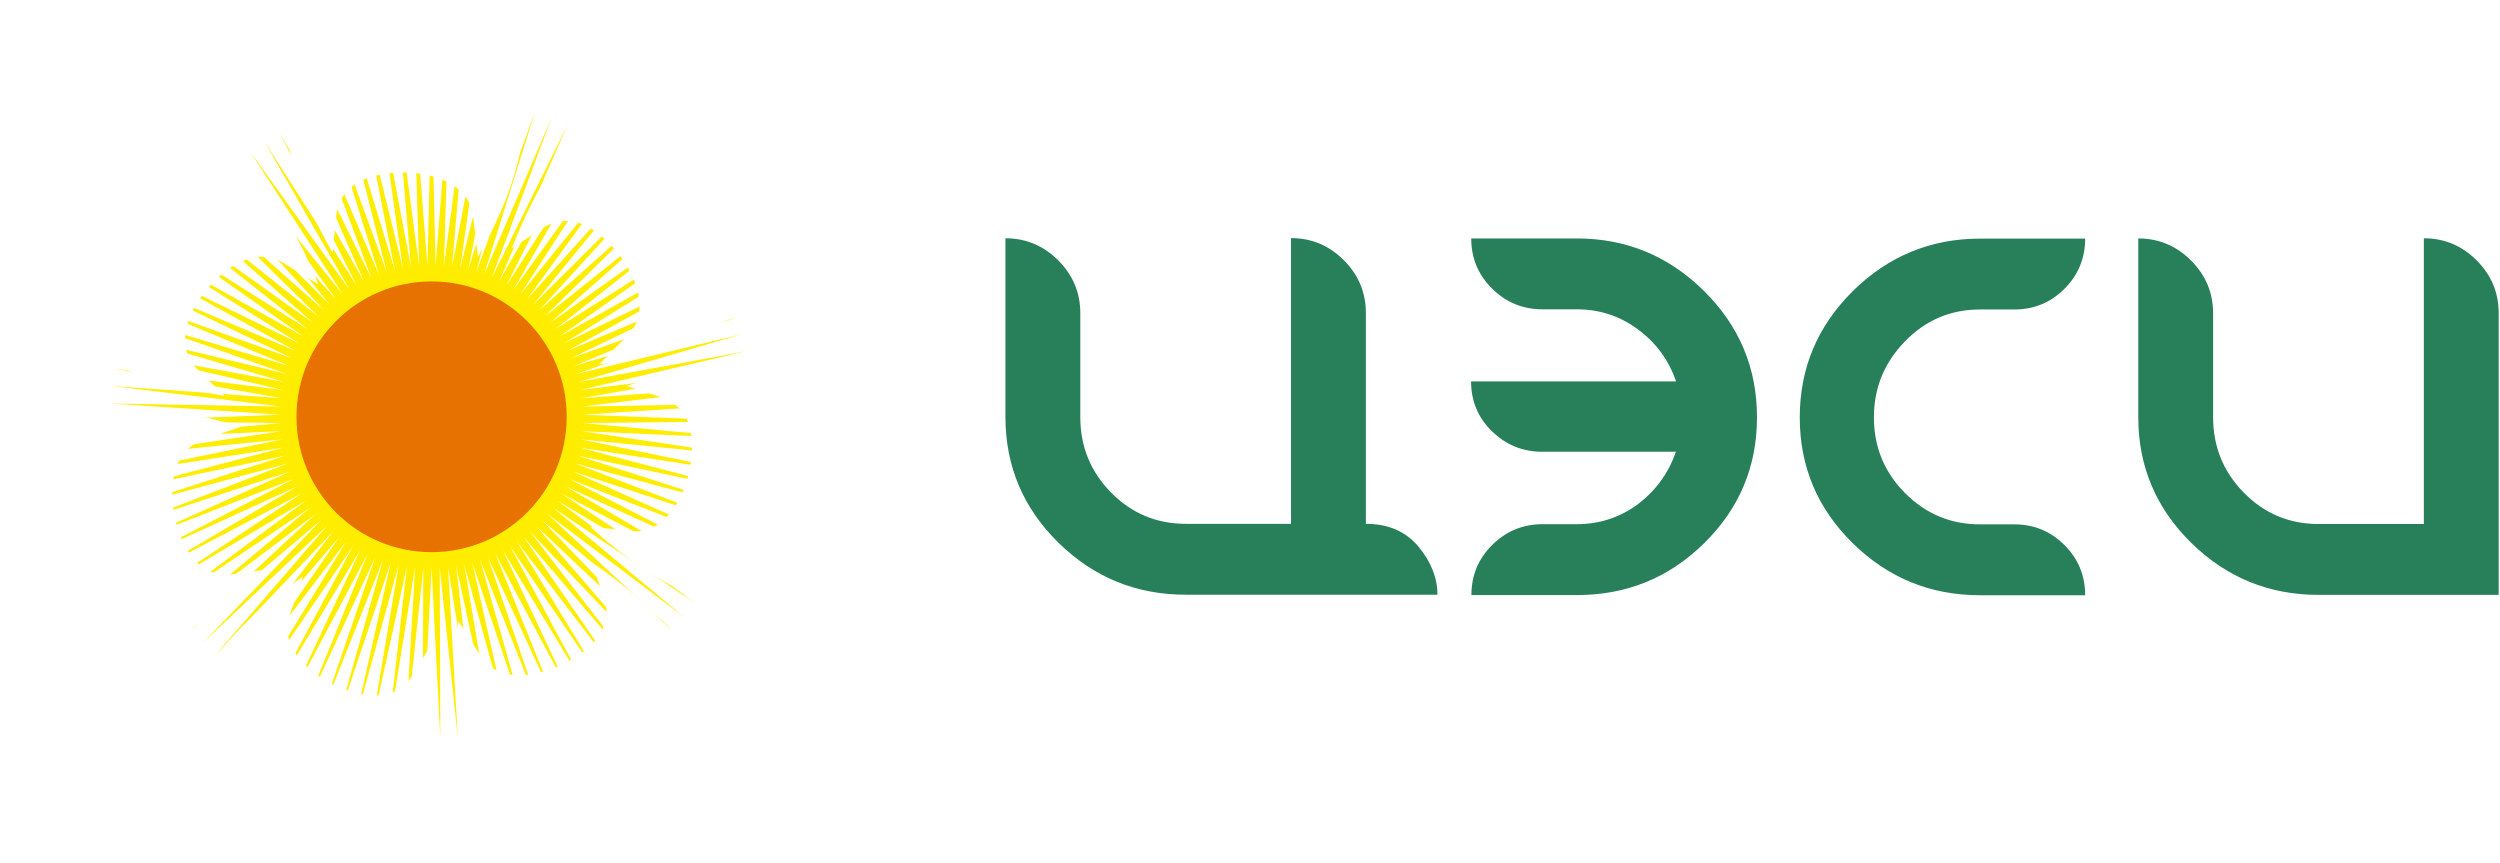
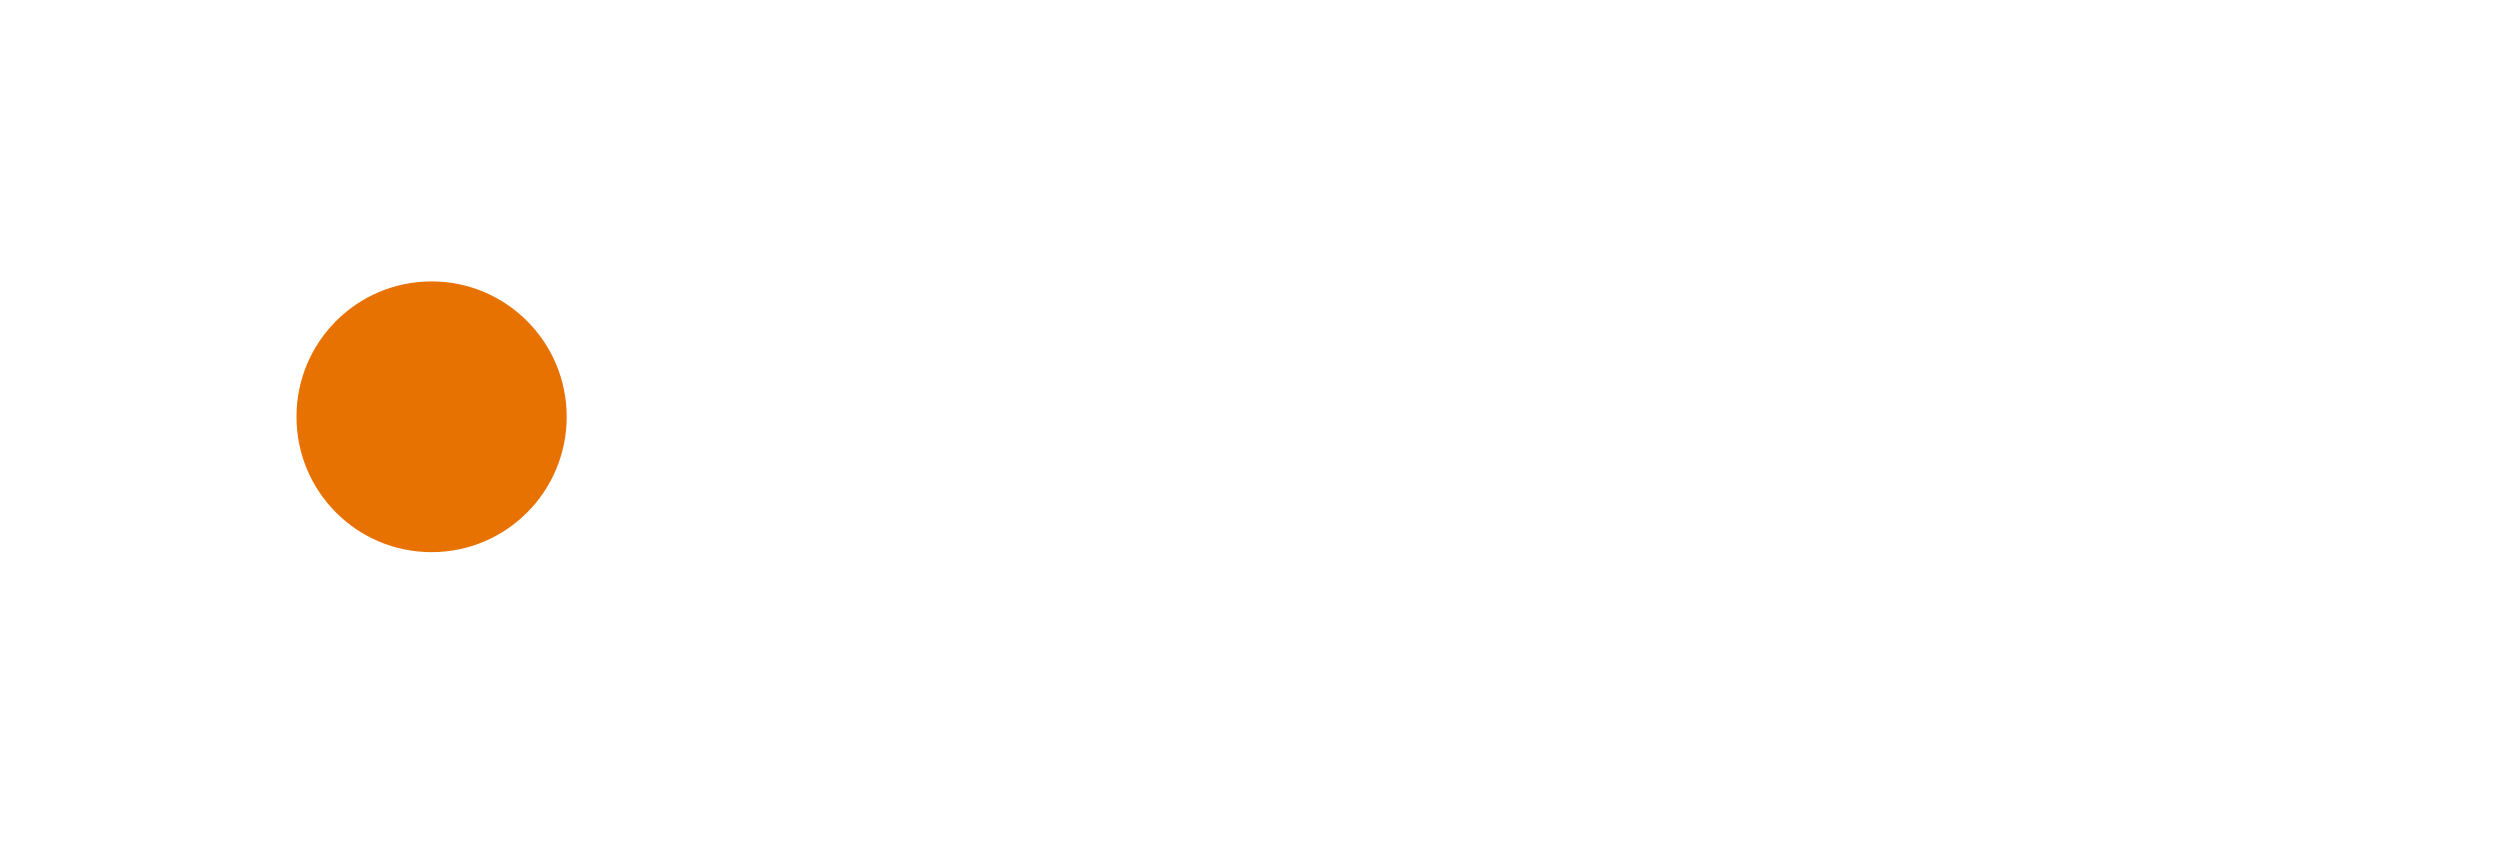
<svg xmlns="http://www.w3.org/2000/svg" width="168" height="58" viewBox="0 0 168 58" fill="none">
-   <path d="M112.623 30.358H103.642C102.321 30.358 101.197 29.895 100.258 28.979C99.319 28.064 98.856 26.94 98.856 25.63H112.634C112.136 24.193 111.279 23.023 110.062 22.13C108.845 21.227 107.478 20.786 105.959 20.786H103.653C102.332 20.786 101.208 20.323 100.269 19.395C99.331 18.468 98.867 17.344 98.867 16.023H105.959C109.274 16.023 112.125 17.194 114.5 19.546C116.876 21.887 118.07 24.726 118.07 28.041C118.07 31.355 116.887 34.171 114.523 36.5C112.159 38.83 109.309 39.988 105.971 39.988H98.879C98.879 38.667 99.342 37.543 100.281 36.616C101.22 35.689 102.344 35.225 103.665 35.225H105.971C107.489 35.225 108.857 34.773 110.073 33.881C111.267 32.966 112.125 31.795 112.623 30.358ZM167.912 21.041C167.912 19.662 167.414 18.48 166.429 17.495C165.444 16.51 164.262 16.012 162.883 16.012V35.214H155.814C153.832 35.214 152.163 34.507 150.784 33.105C149.405 31.703 148.721 30.011 148.721 28.029V21.053C148.721 19.674 148.223 18.491 147.238 17.506C146.253 16.521 145.071 16.023 143.692 16.023V28.029C143.692 31.343 144.886 34.159 147.261 36.489C149.637 38.818 152.488 39.977 155.825 39.977H167.912V21.041ZM133.054 40C129.739 40 126.888 38.841 124.513 36.512C122.137 34.182 120.944 31.366 120.944 28.052C120.944 24.738 122.137 21.91 124.513 19.558C126.888 17.217 129.739 16.035 133.054 16.035H140.123C140.123 17.356 139.659 18.48 138.732 19.407C137.805 20.334 136.681 20.798 135.36 20.798H133.054C131.072 20.798 129.392 21.516 128.013 22.942C126.622 24.367 125.927 26.07 125.927 28.052C125.927 30.034 126.622 31.726 128.013 33.128C129.403 34.53 131.084 35.237 133.054 35.237H135.36C136.681 35.237 137.805 35.701 138.732 36.628C139.659 37.555 140.123 38.679 140.123 40H133.054ZM91.798 35.202C93.293 35.202 94.464 35.712 95.321 36.732C96.167 37.752 96.596 38.83 96.596 39.965H79.7C76.362 39.965 73.511 38.806 71.136 36.477C68.76 34.148 67.566 31.332 67.566 28.017V16.012C68.945 16.012 70.127 16.51 71.112 17.495C72.097 18.48 72.596 19.662 72.596 21.041V28.017C72.596 29.999 73.28 31.691 74.659 33.093C76.038 34.495 77.718 35.202 79.688 35.202H86.757V16C88.136 16 89.318 16.498 90.303 17.483C91.288 18.468 91.787 19.65 91.787 21.029V35.202H91.798Z" fill="#28805B" />
-   <path fill-rule="evenodd" clip-rule="evenodd" d="M29.003 6.354L29.272 17.841L30.18 6.394L29.831 17.871L31.357 6.484L30.379 17.931L32.524 6.644L30.928 18.021L33.682 6.874L31.467 18.141L34.829 7.164L32.006 18.291L35.956 7.514L32.524 18.471L37.064 7.924L33.043 18.68L38.141 8.394L33.542 18.91L39.199 8.924L34.031 19.18L40.227 9.513L34.51 19.46L41.214 10.153L34.969 19.78L42.172 10.843L35.408 20.12L43.09 11.593L35.827 20.48L43.958 12.393L36.226 20.86L44.786 13.232L36.605 21.27L45.574 14.112L36.964 21.7L46.302 15.042L37.293 22.139L46.981 16.011L37.603 22.609L47.609 17.011L37.882 23.079L48.188 18.051L38.131 23.579L48.697 19.11L38.361 24.079L49.156 20.2L38.56 24.599L49.545 21.32L38.74 25.128L49.884 22.449L38.88 25.668L50.154 23.599L38.989 26.208L50.363 24.769L39.069 26.758L50.503 25.938L39.129 27.318L50.593 27.118L39.149 27.868L50.602 28.307L39.139 28.427L50.553 29.487L39.099 28.977L50.443 30.667L39.039 29.527L50.263 31.836L38.94 30.077L50.024 32.986L38.81 30.617L49.724 34.136L38.65 31.146L49.355 35.255L38.471 31.676L48.936 36.365L38.251 32.186L48.447 37.444L38.012 32.686L47.909 38.494L37.742 33.176L47.31 39.514L37.453 33.646L46.652 40.493L37.134 34.096L45.943 41.443L36.785 34.535L45.185 42.353L36.415 34.955L44.377 43.213L36.026 35.345L43.529 44.032L35.617 35.725L42.631 44.802L35.188 36.075L41.703 45.522L34.739 36.395L40.725 46.192L34.27 36.695L39.718 46.812L33.791 36.975L38.68 47.361L33.293 37.225L37.603 47.871L32.784 37.444L36.515 48.311L32.265 37.634L35.398 48.691L31.736 37.804L34.26 49.011L31.197 37.934L33.103 49.261L30.659 38.044L31.946 49.461L30.11 38.114L30.768 49.591L29.551 38.164L29.591 49.651L29.003 38.184L28.404 49.651L28.444 38.164L27.227 49.591L27.895 38.114L26.059 49.461L27.346 38.044L24.892 49.261L26.798 37.934L23.735 49.011L26.259 37.804L22.607 48.691L25.73 37.634L21.49 48.311L25.211 37.444L20.392 47.871L24.703 37.225L19.325 47.361L24.204 36.975L18.277 46.812L23.725 36.695L17.27 46.192L23.256 36.395L16.302 45.522L22.807 36.075L15.364 44.802L22.378 35.725L14.466 44.032L21.969 35.345L13.618 43.213L21.58 34.955L12.81 42.353L21.211 34.535L12.052 41.443L20.871 34.096L11.343 40.493L20.552 33.646L10.695 39.514L20.253 33.176L10.096 38.494L19.983 32.686L9.548 37.444L19.744 32.186L9.069 36.365L19.524 31.676L8.64 35.255L19.345 31.146L8.271 34.136L19.185 30.617L7.971 32.986L19.056 30.077L7.732 31.836L18.966 29.527L7.552 30.667L18.896 28.977L7.442 29.487L18.856 28.427L7.393 28.307L18.846 27.868L7.413 27.118L18.866 27.318L7.492 25.938L18.926 26.758L7.632 24.769L19.006 26.208L7.842 23.599L19.115 25.668L8.111 22.449L19.265 25.128L8.45 21.32L19.435 24.599L8.839 20.2L19.634 24.079L9.298 19.11L19.864 23.579L9.817 18.051L20.113 23.079L10.386 17.011L20.392 22.609L11.014 16.011L20.702 22.139L11.693 15.042L21.041 21.7L12.421 14.112L21.39 21.27L13.209 13.232L21.769 20.86L14.037 12.393L22.168 20.48L14.905 11.593L22.587 20.12L15.823 10.843L23.036 19.78L16.781 10.153L23.485 19.46L17.768 9.513L23.964 19.18L18.796 8.924L24.453 18.91L19.854 8.394L24.952 18.68L20.931 7.924L25.471 18.471L22.039 7.514L25.989 18.291L23.166 7.164L26.528 18.141L24.313 6.874L27.067 18.021L25.471 6.644L27.616 17.931L26.638 6.484L28.165 17.871L27.815 6.394L28.723 17.841L29.003 6.354Z" fill="#FFED00" />
  <path fill-rule="evenodd" clip-rule="evenodd" d="M29.003 18.911C34.011 18.911 38.082 22.98 38.082 28.008C38.082 33.027 34.021 37.105 29.003 37.105C23.984 37.105 19.924 33.037 19.924 28.008C19.924 22.98 23.984 18.911 29.003 18.911Z" fill="#E77101" />
  <g filter="url(#filter0_d_303_1497)">
-     <path fill-rule="evenodd" clip-rule="evenodd" d="M32.116 16.252L31.797 13.593C31.597 11.453 29.282 10.584 26.988 10.584C24.673 10.654 22.788 11.403 22.588 13.593L22.358 15.992C20.423 12.593 17.689 6.985 20.293 3.276C22.309 0.337 31.946 0.147 34.091 3.276C36.665 6.965 34.061 12.873 32.116 16.252ZM30.799 40.734L32.236 42.993C33.333 44.833 35.797 44.623 37.873 43.623C39.928 42.563 41.305 41.064 40.546 39.005L39.718 36.745C42.931 38.975 47.809 42.843 47.071 47.322C46.523 50.851 37.912 55.189 34.63 53.3C30.699 51.081 30.5 44.633 30.799 40.734ZM40.257 23.5L42.133 21.59C43.669 20.101 42.911 17.751 41.484 15.942C39.998 14.173 38.232 13.163 36.396 14.373L34.391 15.692C35.837 12.053 38.501 6.425 43.021 6.145C46.572 5.895 52.728 13.323 51.621 16.952C50.344 21.27 44.108 22.91 40.257 23.5ZM39.678 34.396L42.332 34.676C44.457 34.956 45.814 32.897 46.333 30.647C46.782 28.378 46.473 26.369 44.387 25.679L42.103 24.929C45.844 23.799 51.9 22.37 54.933 25.739C57.347 28.368 55.382 37.815 51.86 39.215C47.7 40.904 42.542 37.045 39.678 34.396ZM20.353 37.745L19.495 40.274C18.747 42.283 20.453 44.073 22.528 45.073C24.633 46.012 26.669 46.162 27.796 44.273L29.033 42.214C29.302 46.112 29.342 52.35 25.391 54.57C22.299 56.339 13.539 52.32 12.96 48.572C12.222 44.133 17.131 39.954 20.353 37.745ZM16.153 27.678L13.639 28.578C11.603 29.248 11.274 31.697 11.783 33.946C12.362 36.185 13.509 37.865 15.694 37.575L18.078 37.265C15.205 39.914 10.356 43.833 6.166 42.114C2.854 40.794 0.529 31.427 3.093 28.628C6.096 25.299 12.421 26.529 16.153 27.678ZM21.391 18.111L19.116 16.712C17.33 15.542 15.205 16.802 13.768 18.601C12.382 20.451 11.793 22.4 13.369 23.929L15.095 25.599C11.234 24.999 5.158 23.64 3.881 19.291C2.844 15.882 8.7 8.214 12.481 8.484C16.981 8.754 19.954 14.482 21.391 18.111Z" fill="white" />
-   </g>
+     </g>
  <defs>
    <filter id="filter0_d_303_1497" x="0" y="0" width="58" height="58" filterUnits="userSpaceOnUse" color-interpolation-filters="sRGB">
      <feFlood flood-opacity="0" result="BackgroundImageFix" />
      <feColorMatrix in="SourceAlpha" type="matrix" values="0 0 0 0 0 0 0 0 0 0 0 0 0 0 0 0 0 0 127 0" result="hardAlpha" />
      <feOffset dy="1" />
      <feGaussianBlur stdDeviation="1" />
      <feComposite in2="hardAlpha" operator="out" />
      <feColorMatrix type="matrix" values="0 0 0 0 0 0 0 0 0 0.308 0 0 0 0 0.17 0 0 0 0.07 0" />
      <feBlend mode="normal" in2="BackgroundImageFix" result="effect1_dropShadow_303_1497" />
      <feBlend mode="normal" in="SourceGraphic" in2="effect1_dropShadow_303_1497" result="shape" />
    </filter>
  </defs>
</svg>